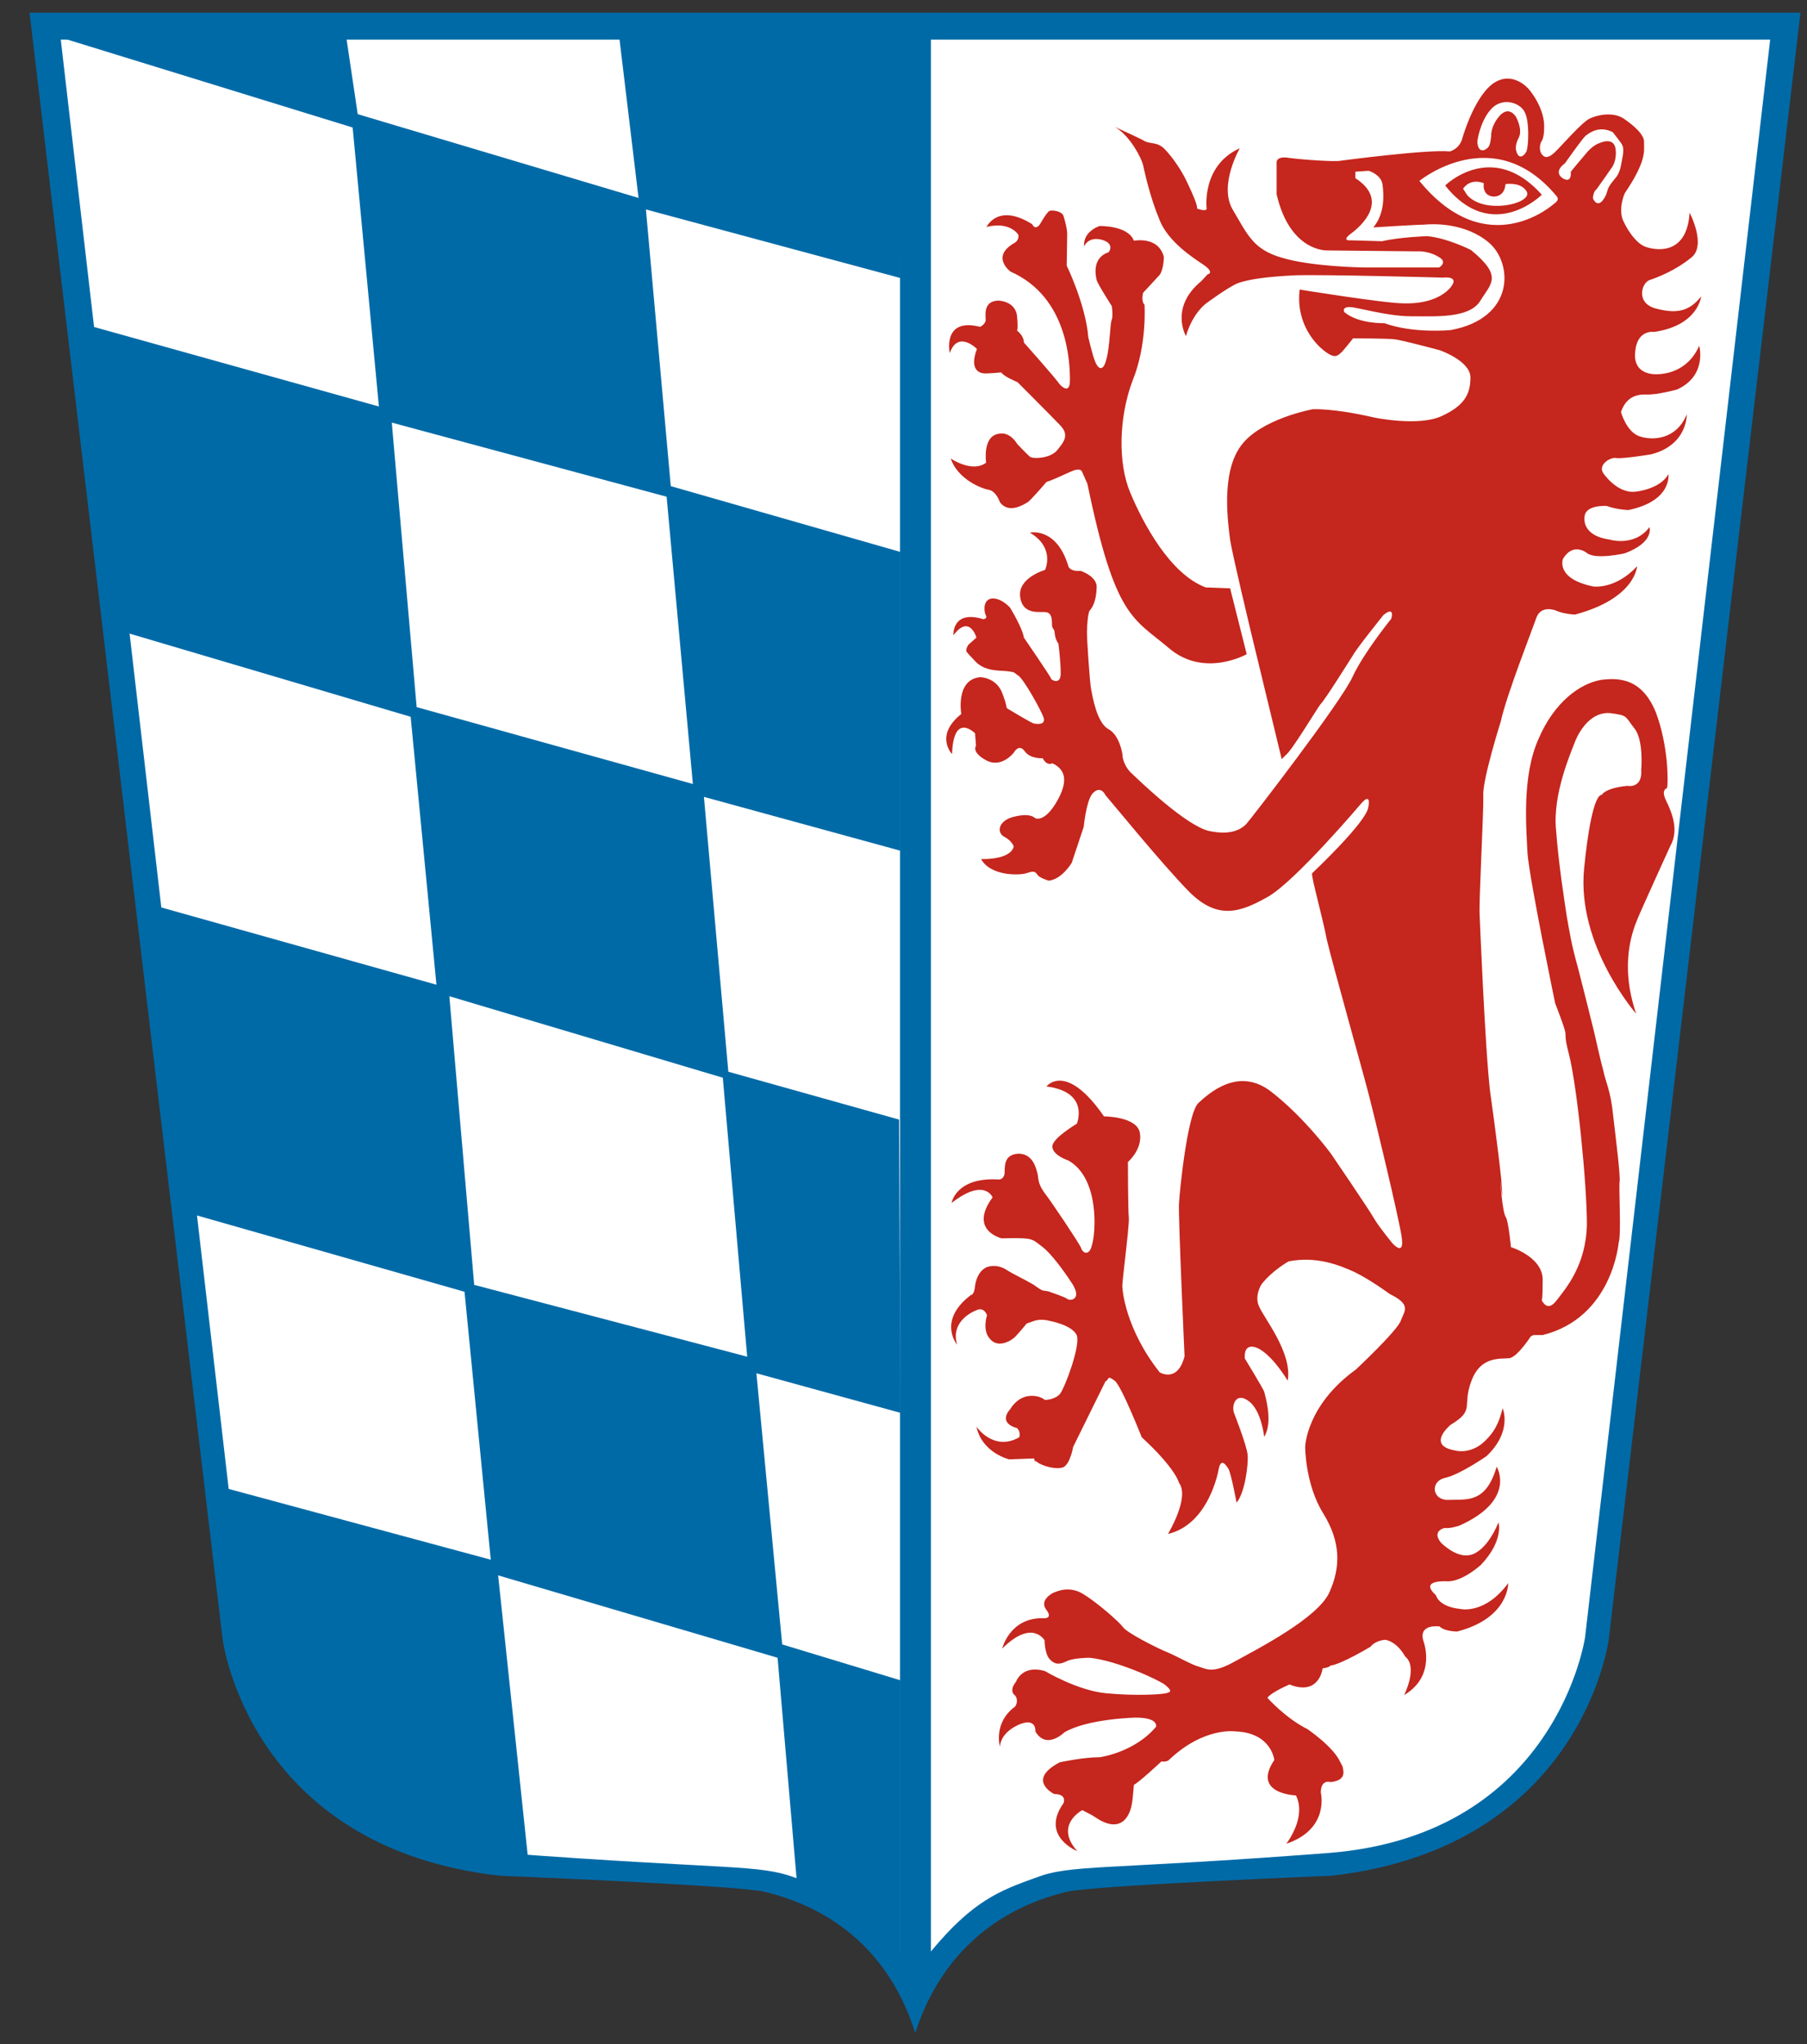
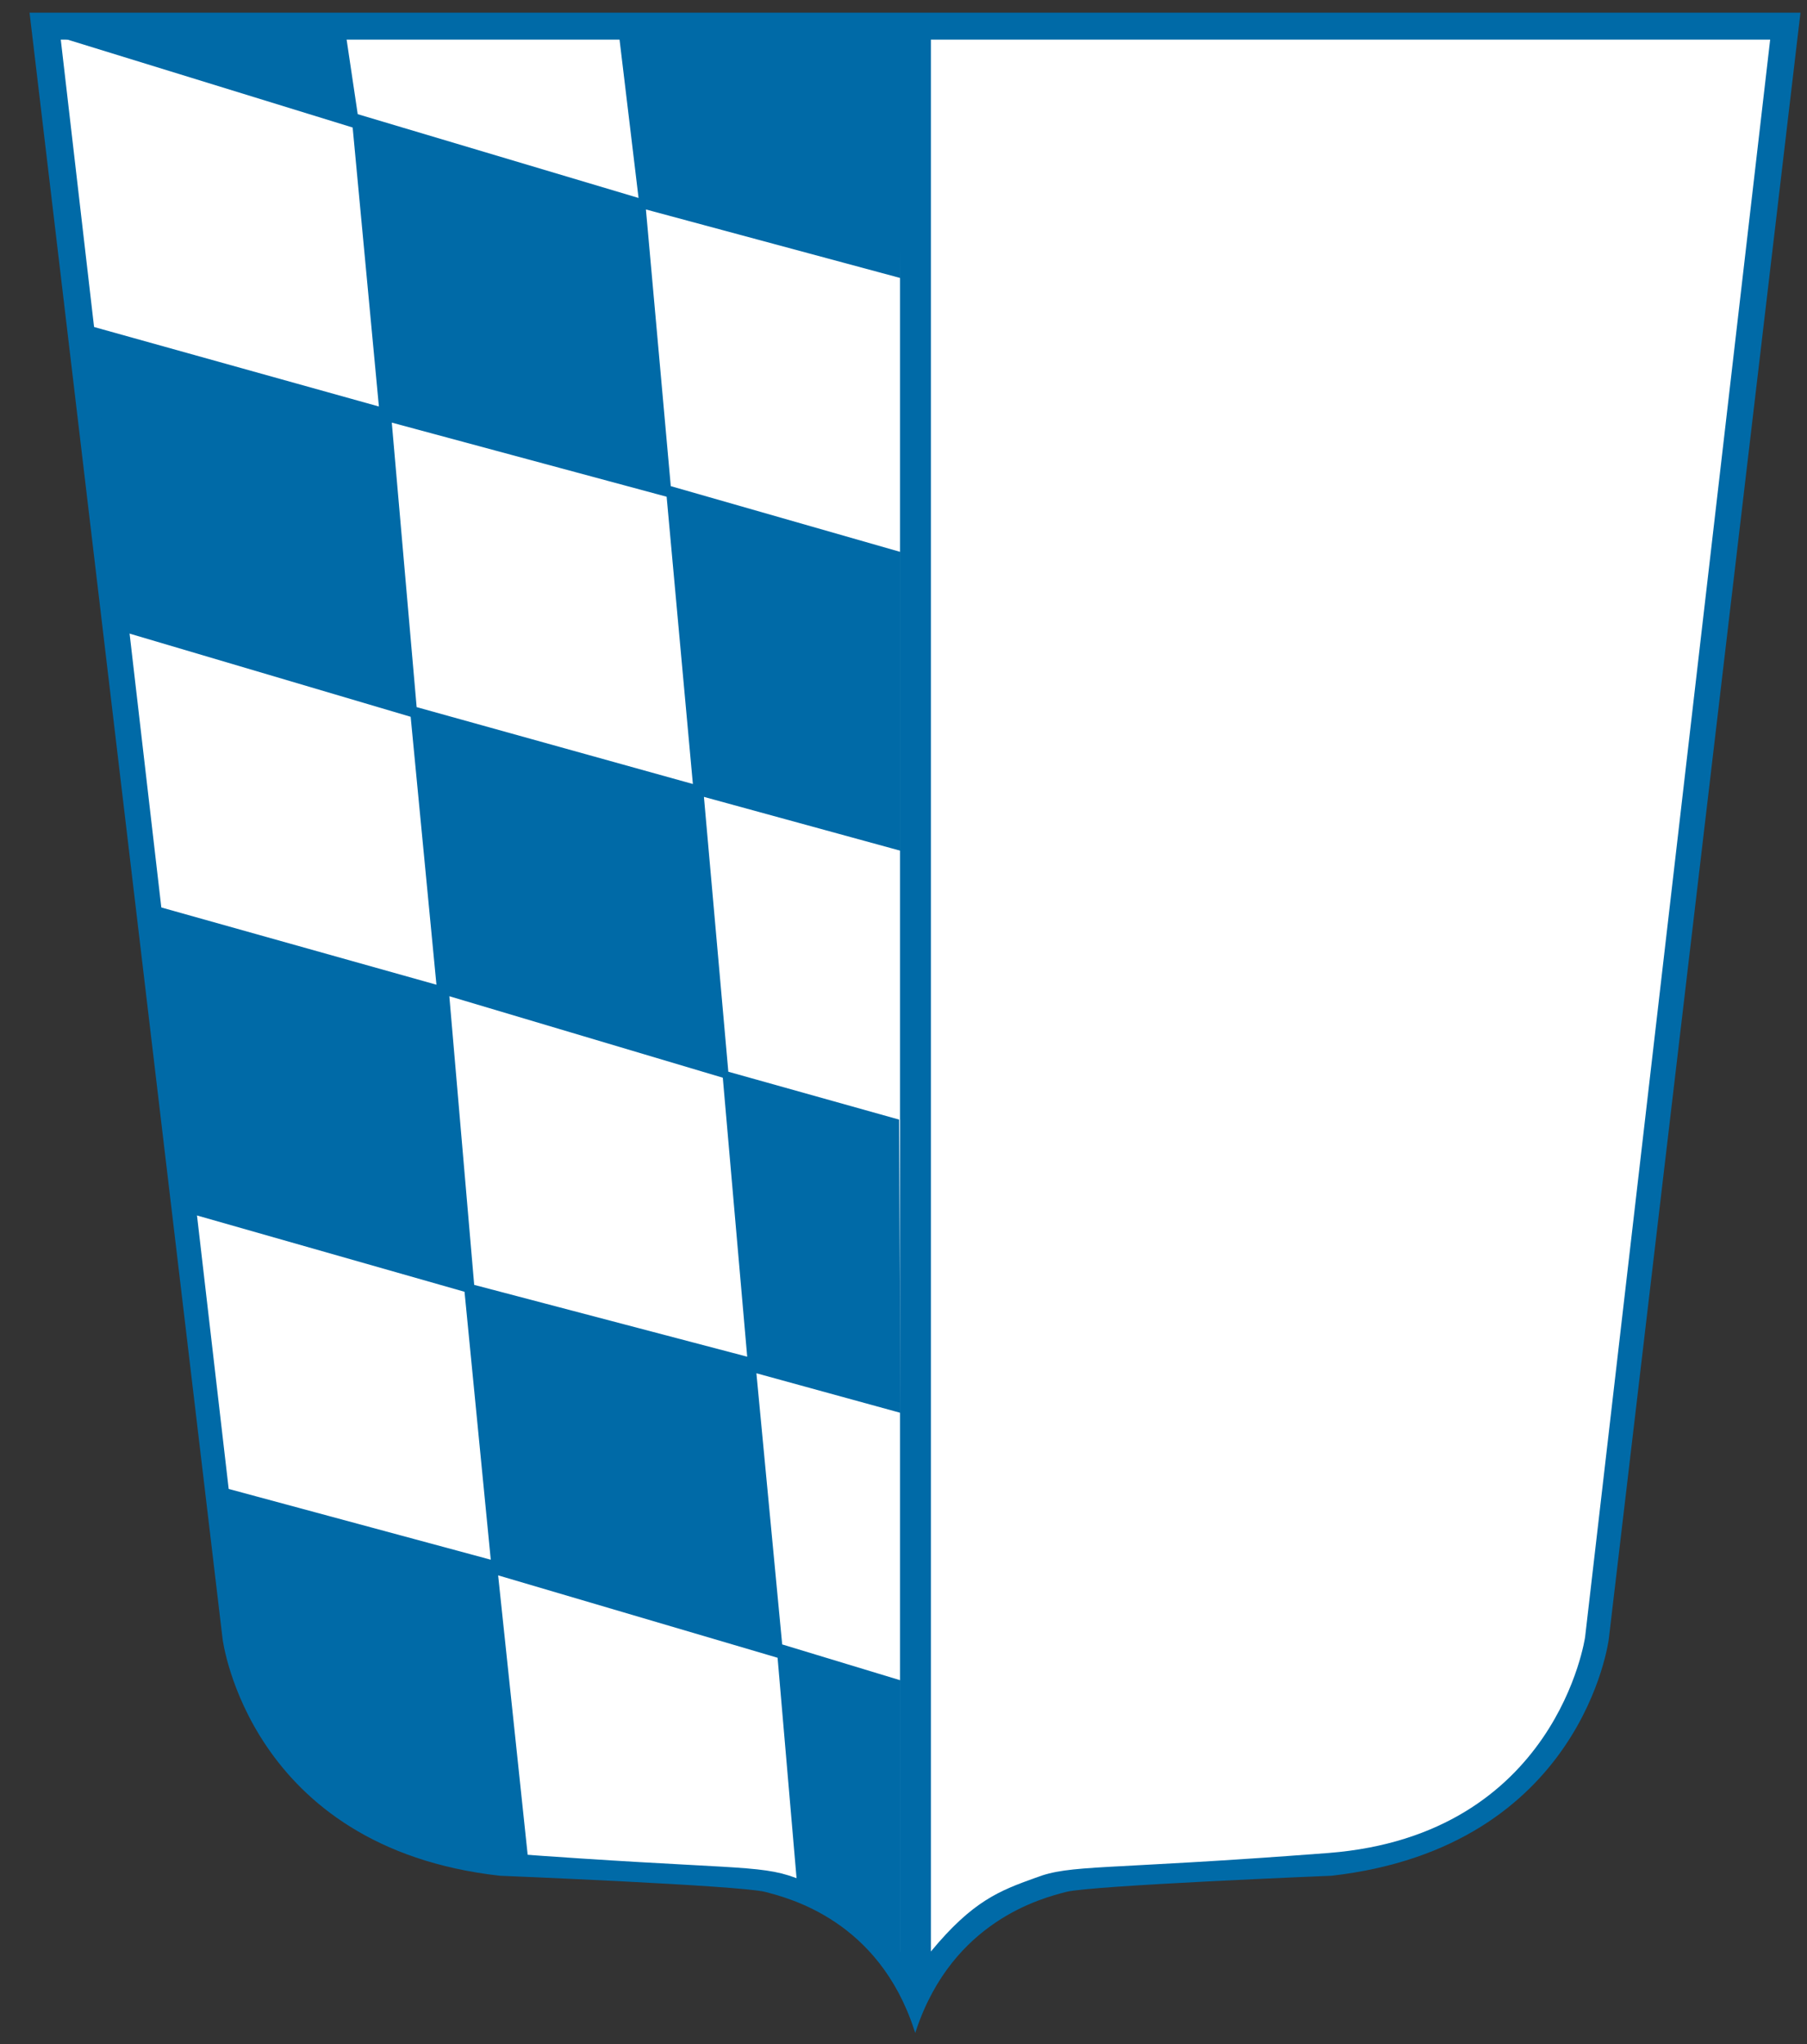
<svg xmlns="http://www.w3.org/2000/svg" xmlns:ns1="http://sodipodi.sourceforge.net/DTD/sodipodi-0.dtd" xmlns:ns2="http://www.inkscape.org/namespaces/inkscape" version="1.1" id="svg34825" x="0px" y="0px" viewBox="0 0 392.5 444" style="enable-background:new 0 0 392.5 444;" xml:space="preserve">
  <rect x="0" y="0" width="392.5" height="444" fill="#333333" stroke="none" />
  <style type="text/css">
	.st0{fill-rule:evenodd;clip-rule:evenodd;fill:#006AA7;stroke:#006AA7;stroke-width:0.5;}
	.st1{fill-rule:evenodd;clip-rule:evenodd;fill:#FFFFFF;}
	.st2{fill-rule:evenodd;clip-rule:evenodd;fill:#006AA7;}
	.st3{fill-rule:evenodd;clip-rule:evenodd;fill:#C5261D;}
</style>
  <g>
    <ns1:namedview bordercolor="#666666" borderopacity="1.0" height="1052.362px" id="base" ns2:current-layer="layer1" ns2:cx="196.26494" ns2:cy="288.76553" ns2:document-units="px" ns2:pageopacity="0.0" ns2:pageshadow="2" ns2:window-height="751" ns2:window-width="1280" ns2:window-x="-4" ns2:window-y="-4" ns2:zoom="1.2387264" pagecolor="#ffffff" width="700px">
		</ns1:namedview>
    <g>
      <path class="st0" d="M6.7,3l41.9,353c0,0,5.6,45.1,60,51.2c0,0,52,2.1,57.6,3.5c5.4,1.4,24.8,6.3,32.6,30.1    c8-23.7,27.3-28.7,32.8-30.1c5.6-1.4,57.6-3.5,57.6-3.5c54.4-6.2,60-51.2,60-51.2L390.8,3L6.7,3z" />
      <path class="st1" d="M202.2,423.9V8.6h182.3l-40.2,347c0,0-6.1,43-55.7,46.9c-49.6,3.8-55.9,2.4-63.7,5.4    C217.1,410.7,211.3,412.9,202.2,423.9L202.2,423.9z M172.8,407.9c-8-3-14.1-1.7-63.7-5.4c-49.6-3.9-55.7-46.9-55.7-46.9L13.2,8.6    h182.3v415.4C182.2,408.6,180.6,410.7,172.8,407.9L172.8,407.9z" />
      <path class="st2" d="M195.8,8h-61.3l4.2,35l-61-18.2L75.2,8H12.7l63.9,19.7l5.7,60.6L19.6,70.8l8.1,66.7l61.5,18.2l5.6,58.2    l-60.9-17.1l8.1,67l58.9,16.8l5.7,58.2l-57.4-15.5l3.9,34c5.1,46.5,61.6,46.4,61.6,46.4l-6.5-61.5l60.7,17.9l4.2,48.8    c10.5,1.8,22.5,16.8,22.5,16.8V365l-25.7-7.8l-5.6-58.9l31.3,8.6l-0.3-63.7l-37.1-10.4l-5.3-59.7l42.7,11.7v-64.9l-49.9-14.3    l-5.4-60.1l55.3,14.9L195.8,8z M157,234.1l5.3,60.6L103,279.1l-5.4-62.7L157,234.1z M144.8,107.9l5.7,62.4l-60-16.7l-5.4-61.8    L144.8,107.9z" />
-       <path class="st3" d="M231.7,57.7c0,0,4.1,8.4,4.7,15.6c0,0,0.9,3.9,1.5,5.3c0.6,1.5,1.7,2.3,2.4-0.5c0.8-2.7,0.8-8,1.2-8.7    c0.3-0.8,0-2.9,0-2.9s-3.2-5-3.3-5.7c-0.2-0.8-1.1-4.8,2.6-6c0,0,1.5-1.8-1.4-2.7c-2.9-0.8-3.9,1.2-3.9,1.5c0,0-0.6-3,3.3-4.5    c0,0,6.2-0.2,7.5,3.2c0,0,5.3-1.1,6.5,3.5c0,0,0,2.6-0.9,3.9c-1.1,1.2-3.6,3.9-3.6,3.9s-0.5,1.8,0.3,2.6c0,0,0.6,8.7-2.6,16.5    c-3,8-3.2,17.9-0.5,24.3c2.7,6.5,8.6,17.7,16.4,20.6l5.3,0.2l3.6,14.3c0,0-9.3,5.3-17-1.4c-7.7-6.5-11.6-6.5-17.6-35.6l-1.2-2.7    c0,0-0.3-0.9-2.3,0c-2,0.9-4.4,2-5.4,2.3c0,0-3.5,4.1-4.1,4.4c-0.8,0.5-4.1,2.6-6,0c0,0-0.8-2.4-2.4-2.7c-1.8-0.3-6.8-2.4-8.3-6.8    c0,0,4.7,3.2,7.7,0.9c0,0-0.9-5.9,2.9-6.3c0,0,2.1-0.6,3.9,2.3c0,0,2.3,2.4,2.7,2.7c0.5,0.5,4.5,0.5,6-1.5    c1.5-1.8,2.6-3.3,0.5-5.4c-2-2.1-9.2-9.3-9.2-9.3s-3-1.2-3.5-2.1c0,0-3.3,0.3-3.8,0.2c0,0-3.5,0-1.5-5.3c0,0-4.1-4.2-5.9,0.9    c0,0-1.7-7.8,6.6-5.7c0,0,1.2-0.6,1.2-1.5s-0.6-4.1,2.7-4.2c0,0,3.6,0,4.1,3.2c0.3,3.2,0,3.3,0,3.3s1.5,1.1,1.5,2.6    c0,0,7.2,8.1,7.7,9c0,0,2.3,2.7,2.3-0.8c0-3.3-0.2-18-12.9-23.6c0,0-4.4-3.2,0.8-6.2c0,0,1.1-0.5,0.9-1.8c0,0-1.8-3-6.9-1.7    c0,0,2.4-5.3,9.9-0.6c0,0,0.6,1.5,1.7,0c0,0,1.5-2.7,2.1-2.9c0.5-0.2,2.6,0,3,1.1c0.3,0.9,0.9,3.2,0.8,4.2L231.7,57.7z     M359.7,81.3c-1.5,0-5.1-0.5-4.5-5.1c0.5-4.7,4.1-4.1,4.1-4.1c9.6-1.4,10.2-7.7,10.2-7.7c-2.6,3.3-5.4,3.8-9.9,2.6    c-4.4-1.2-3-5.7-1.2-6.2c1.8-0.6,5.6-2.1,8.9-4.8c3.5-2.6-0.3-9.8-0.3-9.8c-0.6,9.8-8,8-9.6,7.4c-1.7-0.6-3.6-3-4.8-5.6    s0.3-6,0.3-6c4.8-7.1,4.2-9.2,4.2-11c0.2-1.7-2.3-3.8-4.5-5.3c-2.3-1.4-5.4-0.8-7.2,0s-6.2,6-7.8,7.5c-1.7,1.5-2.3,0.8-2.7,0.3    c-0.5-0.5-0.6-2.1,0-2.9c0.5-0.8,0.5-2.6,0.5-2.6c0.3-4.5-3.3-8.6-3.3-8.6s-3.6-4.4-8-1.1c-4.2,3.3-6.6,12.2-6.6,12.2    c-0.8,2-2.6,2.4-2.6,2.4c-4.8-0.5-23.6,2-23.6,2c-1.2,0.3-8.3-0.2-11.3-0.6c-3-0.5-2.7,1.1-2.7,1.1v6.8c2.9,12.6,11,12.2,11,12.2    l19.5,0.2c0,0,2.3-0.2,4.5,1.1c2.4,1.2,0.3,2.4,0.3,2.4h-16.2c-0.8,0-11.6-0.2-17.9-2.1c-6.3-1.8-7.5-5-10.7-10.4    c-3.2-5.3,1.5-13.4,1.5-13.4c-8.4,3.8-7.2,13.1-7.2,13.1c0,0.8-2.1,0-2.1,0c0.2-0.5-0.8-2.9-2-5.4c-1.2-2.7-3.2-5.6-5-7.5    c-1.8-1.8-3.2-0.9-4.8-2c-1.8-0.9-6.2-2.9-6.2-2.9c3.3,1.7,6,6.9,6.3,8.4c0.3,1.4,1.5,6.9,3.5,11.7c1.8,4.8,7.2,8.3,9.6,9.9    c2.6,1.8,0.9,2.1,0.9,2.1l-1.4,1.5c-6.9,5.7-3.3,11.9-3.3,11.9c1.5-5.1,4.4-7.1,4.4-7.1s4.7-3.5,6.9-4.4c2.3-0.8,6-1.4,12.5-1.7    c6.5-0.2,32,0.5,32,0.5s3.8-0.5,1.7,2.1c-2,2.4-5.7,3.6-10.1,3.5c-4.2,0-22.7-3-22.7-3c-0.9,7.7,3.8,12.2,5.6,13.5    c2,1.5,2.6,0.9,3.3,0.3c0.6-0.5,2.7-3.2,2.7-3.2s7.4,0,9,0.2c1.8,0.2,9.9,2.4,9.9,2.4s6.6,2.3,6.6,5.9c0,3.8-1.5,6.2-6.3,8.4    c-5,2.3-14.6,0.3-14.6,0.3c-9-2.1-13.4-1.8-13.4-1.8s-11.4,2.1-15.6,8c-4.4,6-2.7,17.1-2.3,20.4c0.5,3.2,4.4,19.5,4.4,19.5    l6.8,28.1l0.9-0.9c1.2-0.8,6.8-10.1,7.5-11c0.9-0.8,6.2-9.3,7.1-10.7c0.8-1.5,6.6-8.7,6.6-8.7c2.6-2.1,1.7,0.8,1.7,0.8    s-6,7.4-8.4,12.6c-2.4,5.4-22.4,31.3-23.1,32c-0.9,0.9-3,2.6-8.1,1.5c-5.1-1.2-15.2-11-17.1-12.8c-1.8-2-1.7-3.9-1.7-3.9    s-0.6-4.1-3-5.4c-2.6-1.4-3.5-7.2-3.8-8.7c-0.3-1.5-0.9-10.7-0.9-12.3c0-1.5,0.2-4.2,0.6-4.8c0.6-0.6,1.4-2.1,1.5-4.8    c0.3-2.6-3.5-3.8-3.5-3.8c-2.6,0.2-2.7-1.2-2.7-1.2c-2.6-8.4-8.3-7.1-8.3-7.1c5.6,3.3,3.3,8.1,3.3,8.1s-6,1.7-5.4,5.9    c0.6,4.2,4.7,3,5.7,3.3c1.1,0.2,1.2,1.4,1.2,2.6c0,1.2,0.6,0.8,0.6,2.1c0.2,1.4,0.8,2.1,0.8,2.1s0.5,3.8,0.5,6.5    c0,2.6-2.1,1.4-2.1,1.1c0-0.3-5.9-8.9-5.9-8.9c-0.3-2.1-3-6.5-3-6.5s-1.8-2.1-3.9-2c-2,0.2-1.8,2.7-1.4,3.6    c0.5,0.8-0.5,0.9-0.5,0.9c-6.9-2.1-6.5,3.5-6.5,3.5c3.5-4.7,5,0.5,5,0.5s-0.9,0.8-1.7,1.5c-0.6,0.8-0.5,1.4-0.5,1.4    s-0.5-0.3,1.8,2.1c2.1,2.4,5.3,2.1,7.1,2.3c1.8,0.2,1.4,0.3,2.3,0.9c1.1,0.5,5,7.5,5.6,9.2c0.5,1.7-1.7,1.4-2.3,1.2    c-0.6-0.2-5.1-2.9-5.6-3.2c-0.3-0.2,0-0.6-1.2-3.6c-1.4-3.2-4.7-3.2-4.7-3.2c-5.4,0.5-4.1,8-4.1,8c-5.9,4.7-2,8.7-2,8.7    c0.3-9.3,5-4.5,5-4.5l0.2,2.7c0,0-1.1,1.4,2.3,3.2c3.3,1.7,5.9-1.7,5.9-1.7s1.1-2.1,2.4-0.3c1.2,1.7,3.9,1.5,3.9,1.5    c0.9,1.8,2.1,1.1,2.1,1.1c3.6,1.7,3,5,0.6,8.9c-2.6,4.1-4.4,3-4.4,3s-0.9-1.2-4.5-0.3c-3.5,0.8-3.9,3.5-2.1,4.4    c1.7,0.9,2,2.1,2,2.1c-0.8,3-7.1,2.7-7.1,2.7c2.1,3.8,8.6,3.6,10.1,3c1.7-0.6,1.8,0,2.3,0.6c0.6,0.6,2.3,1.1,2.3,1.1    c2.9-0.3,5-3.9,5-3.9l2.6-7.8c0,0,0.5-5.3,1.8-7.1c1.5-1.8,2.6-0.5,2.9,0.2c0.5,0.5,12.2,14.9,18.2,21c6.2,6.2,11.1,4.5,17.1,1.1    c5.9-3.3,20.3-20.3,20.3-20.3c2.3-2.6,1.5,0.9,1.5,0.9c-0.5,3.3-12.2,14.3-12.2,14.3c-0.2,0.8,2.3,9.6,3.2,14.4    c1.1,4.8,8.6,31.4,9.3,34.4c0.8,3,6,24.5,6.9,29.8c0.9,5.1-2,1.7-2,1.7s-2.7-3.3-3.8-5.1c-1.1-2-9.5-14.3-9.5-14.3    s-5.7-7.8-12.9-13.4c-7.1-5.6-13.5,0.2-15.9,2.4c-2.4,2.3-4.1,19.4-4.2,21.8c-0.2,2.4,1.2,33.2,1.2,33.2c-1.5,5.9-5.4,3.5-5.4,3.5    c-7.5-9.5-8.1-18-8.1-18.5c-0.2-0.5,1.5-12.9,1.4-15c-0.2-2.1-0.2-12.2-0.2-12.2s3.2-2.7,2.6-6.3c-0.6-3.6-7.8-3.6-7.8-3.6    c-8.3-12-12.5-6.5-12.5-6.5c9.5,1.2,6.6,8.1,6.6,8.1s-5.1,3-5.3,4.8c-0.2,2,3.5,3.2,3.5,3.2c6.8,3.9,5.9,15.8,5.1,18.3    c-0.6,2.6-2.1,1.8-2.4,0.6c-0.5-1.1-6.5-10.1-8-12c-1.4-2-1.2-2.9-1.4-3.9c-0.3-1.1-0.9-4.5-4.2-4.5c-3.3,0.2-2.9,2.9-3,4.4    c-0.3,1.4-1.4,1.2-1.4,1.2c-9.2-0.5-10.1,5.1-10.1,5.1c7.2-5.6,8.9-1.2,8.9-1.2c-5.3,7.2,2,8.9,2,8.9s5.1-0.2,6.2,0.2    c0.9,0.3,0.9,0.3,2.7,1.7c1.8,1.4,4.5,5,6.5,8.1c2,3.3-0.5,3.6-1.1,3.2c-0.6-0.5-2.9-1.2-4.2-1.7c-1.5-0.3-0.9,0.2-3.3-1.5    c-2.6-1.5-4.1-2.1-6-3.3c-2-1.2-4.1-0.6-4.5-0.2c-0.6,0.3-1.8,1.5-2.1,3.8c-0.2,2.1-0.9,2-0.9,2c-7.4,5.6-3,10.8-3,10.8    c-1.4-4.7,2.7-6.9,4.2-7.5c1.7-0.8,2.3,1.1,2.3,1.1s-1.1,3.2,0.6,5.1c1.7,2.1,4.4,0.5,5,0c0.6-0.3,3-3.3,3-3.3l1.7-0.6    c1.5-0.5,3.2,0,3.2,0s5.1,0.9,6,3.2c0.8,2.3-2.6,11.3-3.6,12.6c-0.9,1.2-2.9,1.4-3.3,1.4c-0.3-0.2-1.5-1.2-3.9-0.8    c-2.4,0.5-3.6,2.7-3.6,2.7c-2.9,3.3,1.4,4.2,1.4,4.2c0.9,0.8,0.5,2,0.5,2c-5.6,3.2-9.3-2.3-9.3-2.3c1.2,5.7,7.1,7.1,7.1,7.1    l5.4-0.2l0.2,0.6c0.2,0,0.3,0,0.5,0.2c1.2,0.9,4.2,1.7,5.7,1.1c1.5-0.8,2.1-4.4,2.1-4.4l7.1-14.4c0,0-0.2,0.3,0.2,0    c0.5-0.5,0.2-1.1,1.7,0c1.4,0.9,5.9,12.3,5.9,12.3c7.4,6.8,8.1,9.9,8.1,9.9c2.4,3.2-2.4,11.1-2.4,11.1c9-2.1,11-14,11-14    c0.5-2.6,1.5-1.1,2.1-0.2c0.6,0.9,1.8,7.4,1.8,7.4c1.8-2.1,2.6-8.3,2.4-10.4c-0.2-2.1-3-9.2-3-9.2c-0.5-1.8,0.6-4.5,3.3-2.4    c2.7,2,3.3,7.7,3.3,7.7c2-3.2,0.2-8.9,0-9.8c-0.3-0.8-4.2-7.2-4.2-7.2s-0.5-3.6,2.7-2.3c3.3,1.5,6.6,7.1,6.6,7.1    c1.1-6-5.3-13.8-6.2-16.1c-1.1-2.3,0.5-4.8,0.5-4.8c2.3-3,5.9-5,5.9-5c6-1.2,11,0.8,14.3,2.3c3.5,1.7,7.7,4.8,7.7,4.8    c4.7,2.3,3.2,3.6,2.4,5.7c-0.6,2.1-9.8,10.7-9.8,10.7c-10.8,7.8-11,16.8-11,16.8s0,8.1,3.9,14.4c3.9,6.3,3.8,11.7,1.4,17.1    c-2.4,5.6-15.5,12.3-20.4,15c-5.1,2.9-6.3,1.7-8.1,1.2c-1.7-0.5-4.2-2-6.5-3c-2.3-0.9-9.2-4.4-9.9-5.6c-0.9-1.2-5.7-5.4-8.7-7.2    s-5.6-0.5-6.2-0.3c-0.6,0.2-3.3,1.8-1.7,3.8c1.5,2-0.6,1.8-0.6,1.8c-7.4-0.2-9,6.6-9,6.6c6.5-6.5,9.2-1.8,9.2-1.8s0,2.9,1.1,4.1    c1.1,1.2,2.1,1.2,3.6,0.5c1.4-0.8,5.1-0.8,5.1-0.8c5.9,0.6,15,4.8,16.4,5.9c1.4,1.2,1.4,1.5,0.2,1.8c-1.2,0.3-6.9,0.6-13.1,0    s-13.2-4.8-13.2-4.8c-5-1.5-6.3,2.3-6.3,2.3c-1.7,2.1-0.2,3-0.2,3c0.9,1.2,0,2.4,0,2.4c-4.8,3.5-3.3,8.7-3.3,8.7    c0.3-3.6,4.7-5,4.7-5c3.3-1.1,3,1.7,3,1.7c2.4,4.1,6.3,0.2,6.3,0.2c5.1-3,15.5-3.2,15.5-3.2c5.1,0,4.4,2,4.4,2    c-4.7,5.6-12.2,6.6-12.2,6.6c-3.6,0-8.7,1.1-8.7,1.1c-7.4,3.9-1.2,6.9-1.2,6.9c2.9,0,2,2,2,2c-5.1,7.2,3,10.4,3,10.4    c-5.1-5.7,1.1-8.9,1.1-8.9l2.3,1.2c0.2,0.2,0.5,0.3,0.9,0.6c6.5,4.1,7.5-2.9,7.5-2.9c0.2-0.5,0.5-4.4,0.5-4.4c1.2-0.6,6-5.1,6-5.1    c0.8,0.2,1.5-0.2,1.5-0.2c7.7-7.4,14.6-6.3,14.6-6.3c7.8,0.3,8.4,6.2,8.4,6.2c-5,7.4,4.7,7.7,4.7,7.7c2.4,4.8-2.1,10.5-2.1,10.5    c9.5-3.2,7.5-11.1,7.5-11.1c0-3,2.1-2.3,2.1-2.3c3.2-0.3,3-2.1,2.6-3.3c0.3,0.5,0.5,0.8-0.5-1.1c-1.5-3.3-7.1-7.1-7.1-7.1    c-4.8-2.4-8.7-6.8-8.7-6.8c0.8-1.2,4.8-2.9,4.8-2.9c6.5,2.6,7.2-3.5,7.2-3.5c1.5-0.2,1.7-0.6,1.7-0.6c2.4-0.3,8.7-4.1,8.7-4.1    c1.2-1.5,3.3-1.5,3.3-1.5c2.7,0.6,4.2,3.6,4.2,3.6c2.9,2.3-0.2,8.4-0.2,8.4c7.1-4.2,4.2-11.7,4.2-11.7c-1.2-3.9,3.5-3.2,3.5-3.2    c1.1,1.1,3.8,1.1,3.8,1.1c11.3-2.9,11.1-10.5,11.1-10.5c-5.1,6.9-10.4,5.6-10.4,5.6c-4.8-0.5-5.3-3-5.3-3c-3.9-3.5,2.6-3,2.6-3    c3.3,0,7.2-3.6,7.2-3.6c5-5.3,3.8-9.2,3.8-9.2c-2.9,6.9-6.3,7.1-6.3,7.1c-3,0.6-6.2-2.7-6.2-2.7c-2.1-2.6,0.8-3.2,0.8-3.2    c1.1,0.2,3.2-0.5,3.2-0.5c12.5-5.6,8.1-12.8,8.1-12.8c-2.3,7.8-6.2,7.1-10.2,7.2c-3.9,0.3-4.4-4.1-0.9-4.8    c3.3-0.8,8.9-4.7,8.9-4.7c5.7-5.4,3.5-10.4,3.5-10.4c-0.8,3.2-1.8,5.4-4.5,7.7c-2.9,2.3-5.7,1.5-5.7,1.5c-6.6-1.1-1.1-5.6-1.1-5.6    c5.4-3.3,2.4-3.8,4.5-9.5c2.1-5.7,6.6-4.7,8.4-5c1.8-0.5,4.5-4.7,4.5-4.7l0.6-0.3h2c15.2-3.8,16.5-20.1,16.5-20.1    c0.6-1.5,0-11.9,0.2-13.2c0.2-1.4-0.8-9.2-1.4-14.4c-0.5-5.3-1.7-7.5-2.1-9.6c-0.6-2.1-2-8.4-2-8.4s-2.3-9.3-3.6-14.3    c-1.4-5-1.7-7.2-2.4-11.1c-0.6-4.1-1.7-10.8-2.3-18.6c-0.8-7.8,3.3-17,4.2-19.4c1.1-2.6,3.6-6.3,7.5-6c3.9,0.5,3.2,0.6,5.3,3.3    c2.1,2.6,1.5,9,1.5,9c0.3,4.2-3,3.5-3,3.5c-5,0.5-5.6,2-5.6,2s-2.1-1.1-3.8,15.9c-1.7,16.8,11.3,31.6,11.3,31.6    c-3.8-11.1-0.5-18.6,0.3-20.6c0.8-2,7.1-15.8,7.1-15.8c2-3.5,0.3-7.4-0.9-9.9c-1.2-2.4,0.2-2.7,0.2-2.7c0.3-1.2,0.3-9.2-2.4-16.4    c-2.9-7.2-7.7-7.7-12-7.1c-4.5,0.8-10.1,4.8-13.5,12.8c-3.6,8-2.7,18.9-2.4,24.9c0.5,6,6,32.5,6,32.5c3.8,9.9,1.2,4.2,3,11.1    c1.8,7.1,3.9,28.1,3.9,37c-0.2,9-4.7,14-6.6,16.5c-2,2.6-3,0.2-3.2,0c0,0,0.2-0.3,0.2-4.5c0-5-6.9-7.1-6.9-7.1s-0.5-5.4-1.1-6.5    c-0.8-1.1-1.2-8-1.2-8s0.8,7.5,0.2-0.2c-0.8-7.7-2.4-18.9-2.4-18.9c-1.1-8.9-2.3-38.6-2.3-38.6c-0.2-2.4,0.9-22.7,0.8-25.8    c-0.3-3.2,3.8-16.2,3.8-16.2c1.2-5.6,6.9-20.1,7.8-22.7c1.1-2.6,4.1-1.4,4.1-1.4c1.7,0.8,4.2,0.9,4.2,0.9    c13.2-3.5,13.5-10.5,13.5-10.5c-4.7,5.1-9.5,4.4-9.5,4.4c-8.3-1.7-6.6-6-6.6-6c2.3-3.8,5.3-1.2,5.3-1.2c2,1.4,8.1,0,8.1,0    c6.5-2.4,5.4-5.7,5.4-5.7c-3.3,4.4-8.7,2.7-8.7,2.7c-6.3-0.9-5.4-5-5.4-5c0.2-2.6,4.8-2.3,4.8-2.3c2.1,0.8,4.7,0.9,4.7,0.9    c9.6-2,8.7-7.8,8.7-7.8c-1.8,3.3-7.1,3.8-7.1,3.8c-4.1,0.5-7.1-4.1-7.1-4.1c-1.1-1.8,1.7-3.5,2.9-3.2c1.4,0.2,7.5-0.8,7.5-0.8    c8-2,7.8-8.7,7.8-8.7c-2.3,5.6-7.5,5.7-10.2,4.8c-2.9-0.9-4.1-5.3-4.1-5.3c1.1-3.2,3.3-3.9,5.6-3.8s6.6-1.1,6.6-1.1    c6.6-3,4.8-9.5,4.8-9.5C366.5,81,361.2,81.3,359.7,81.3L359.7,81.3z M323.7,23.9c2.4-2.9,6.3-1.7,7.4,0.3c1.2,2.1,0.9,7.4,0.5,8.6    c-0.5,1.1-1.8,2.1-2.3-0.2c0,0-0.3-1.1,0.6-2.7c0.9-1.8-0.6-4.5-0.6-4.5s-1.5-2.6-3.6-0.2c-2,2.3-1.8,4.4-1.8,4.4s-0.2,2-0.6,2.3    c-0.3,0.5-2.1,1.8-2.4-0.9C320.8,30.9,321.4,26.6,323.7,23.9L323.7,23.9z M315.1,71.7c0,0-8.1,0.8-14.4-1.5c0,0-5.6,0.2-8.7-2.4    c0,0-0.6-1.1,1.1-1.1s8.1,2,13.4,2c5.3,0,12.6,0.5,15-3.3c2.3-3.8,5.1-5.3-2-11.1c0,0-5.1-2.6-9.5-3c0,0-6,0.2-9.8,1.1l-6.9-0.2    c0,0-2.1,0.2,0.2-1.5s8.3-7.2,0.9-12v-1.4l2.9-0.2c0,0,2.7,0.8,3,3c0.3,2.3,0.5,6.3-2,9.3c0,0,9.3-0.6,11-0.6    c1.8-0.2,8.9-0.5,14.1,3.9C328.6,57.1,329.2,69.1,315.1,71.7L315.1,71.7z M337.5,44.3c0,0-14.4,13.1-29.2-5    c0,0,16.1-13.2,29.8,3.3C338.1,42.7,339,43.3,337.5,44.3L337.5,44.3z M350.7,38.9c-1.4,1.7-1.4,2-1.8,3.3    c-0.5,1.2-1.8,3.2-2.9,0.9c0,0,0-1.4,0.8-2c0.6-0.8,3.3-4.7,3.3-4.7s1.2-1.5,0.8-4.2c-0.5-2.6-3.5-1.1-3.5-1.1s-1.4,0.3-3.2,2.6    c-1.8,2.1-3,3.6-3,3.6s0.3,2.7-1.8,1.4c-2.1-1.5,0.5-3.2,0.5-3.2s3.8-5.4,4.5-6c0.8-0.6,2.9-2.3,5.9-0.8c0,0,2.1,2.6,2.1,2.9    c0.2,0.2,0.3,1.4,0,2.7C352.1,35.6,352.1,37.4,350.7,38.9L350.7,38.9z M224.5,317.2l-0.2-0.2C223.7,316.6,224.5,317.2,224.5,317.2    z M313.9,40.3c10.2,12.8,21,2,21,2C324.1,30.2,313.9,40.3,313.9,40.3z M318.7,42.4l-0.9-1.4c0,0,1.4-2.4,4.5-1.2    c0,0-0.5,2.7,2.1,2.9c2.6,0,2.6-2.7,2.6-2.7s3.6-0.6,4.7,1.8C332.5,44.3,322.5,46.6,318.7,42.4L318.7,42.4z" />
    </g>
  </g>
</svg>